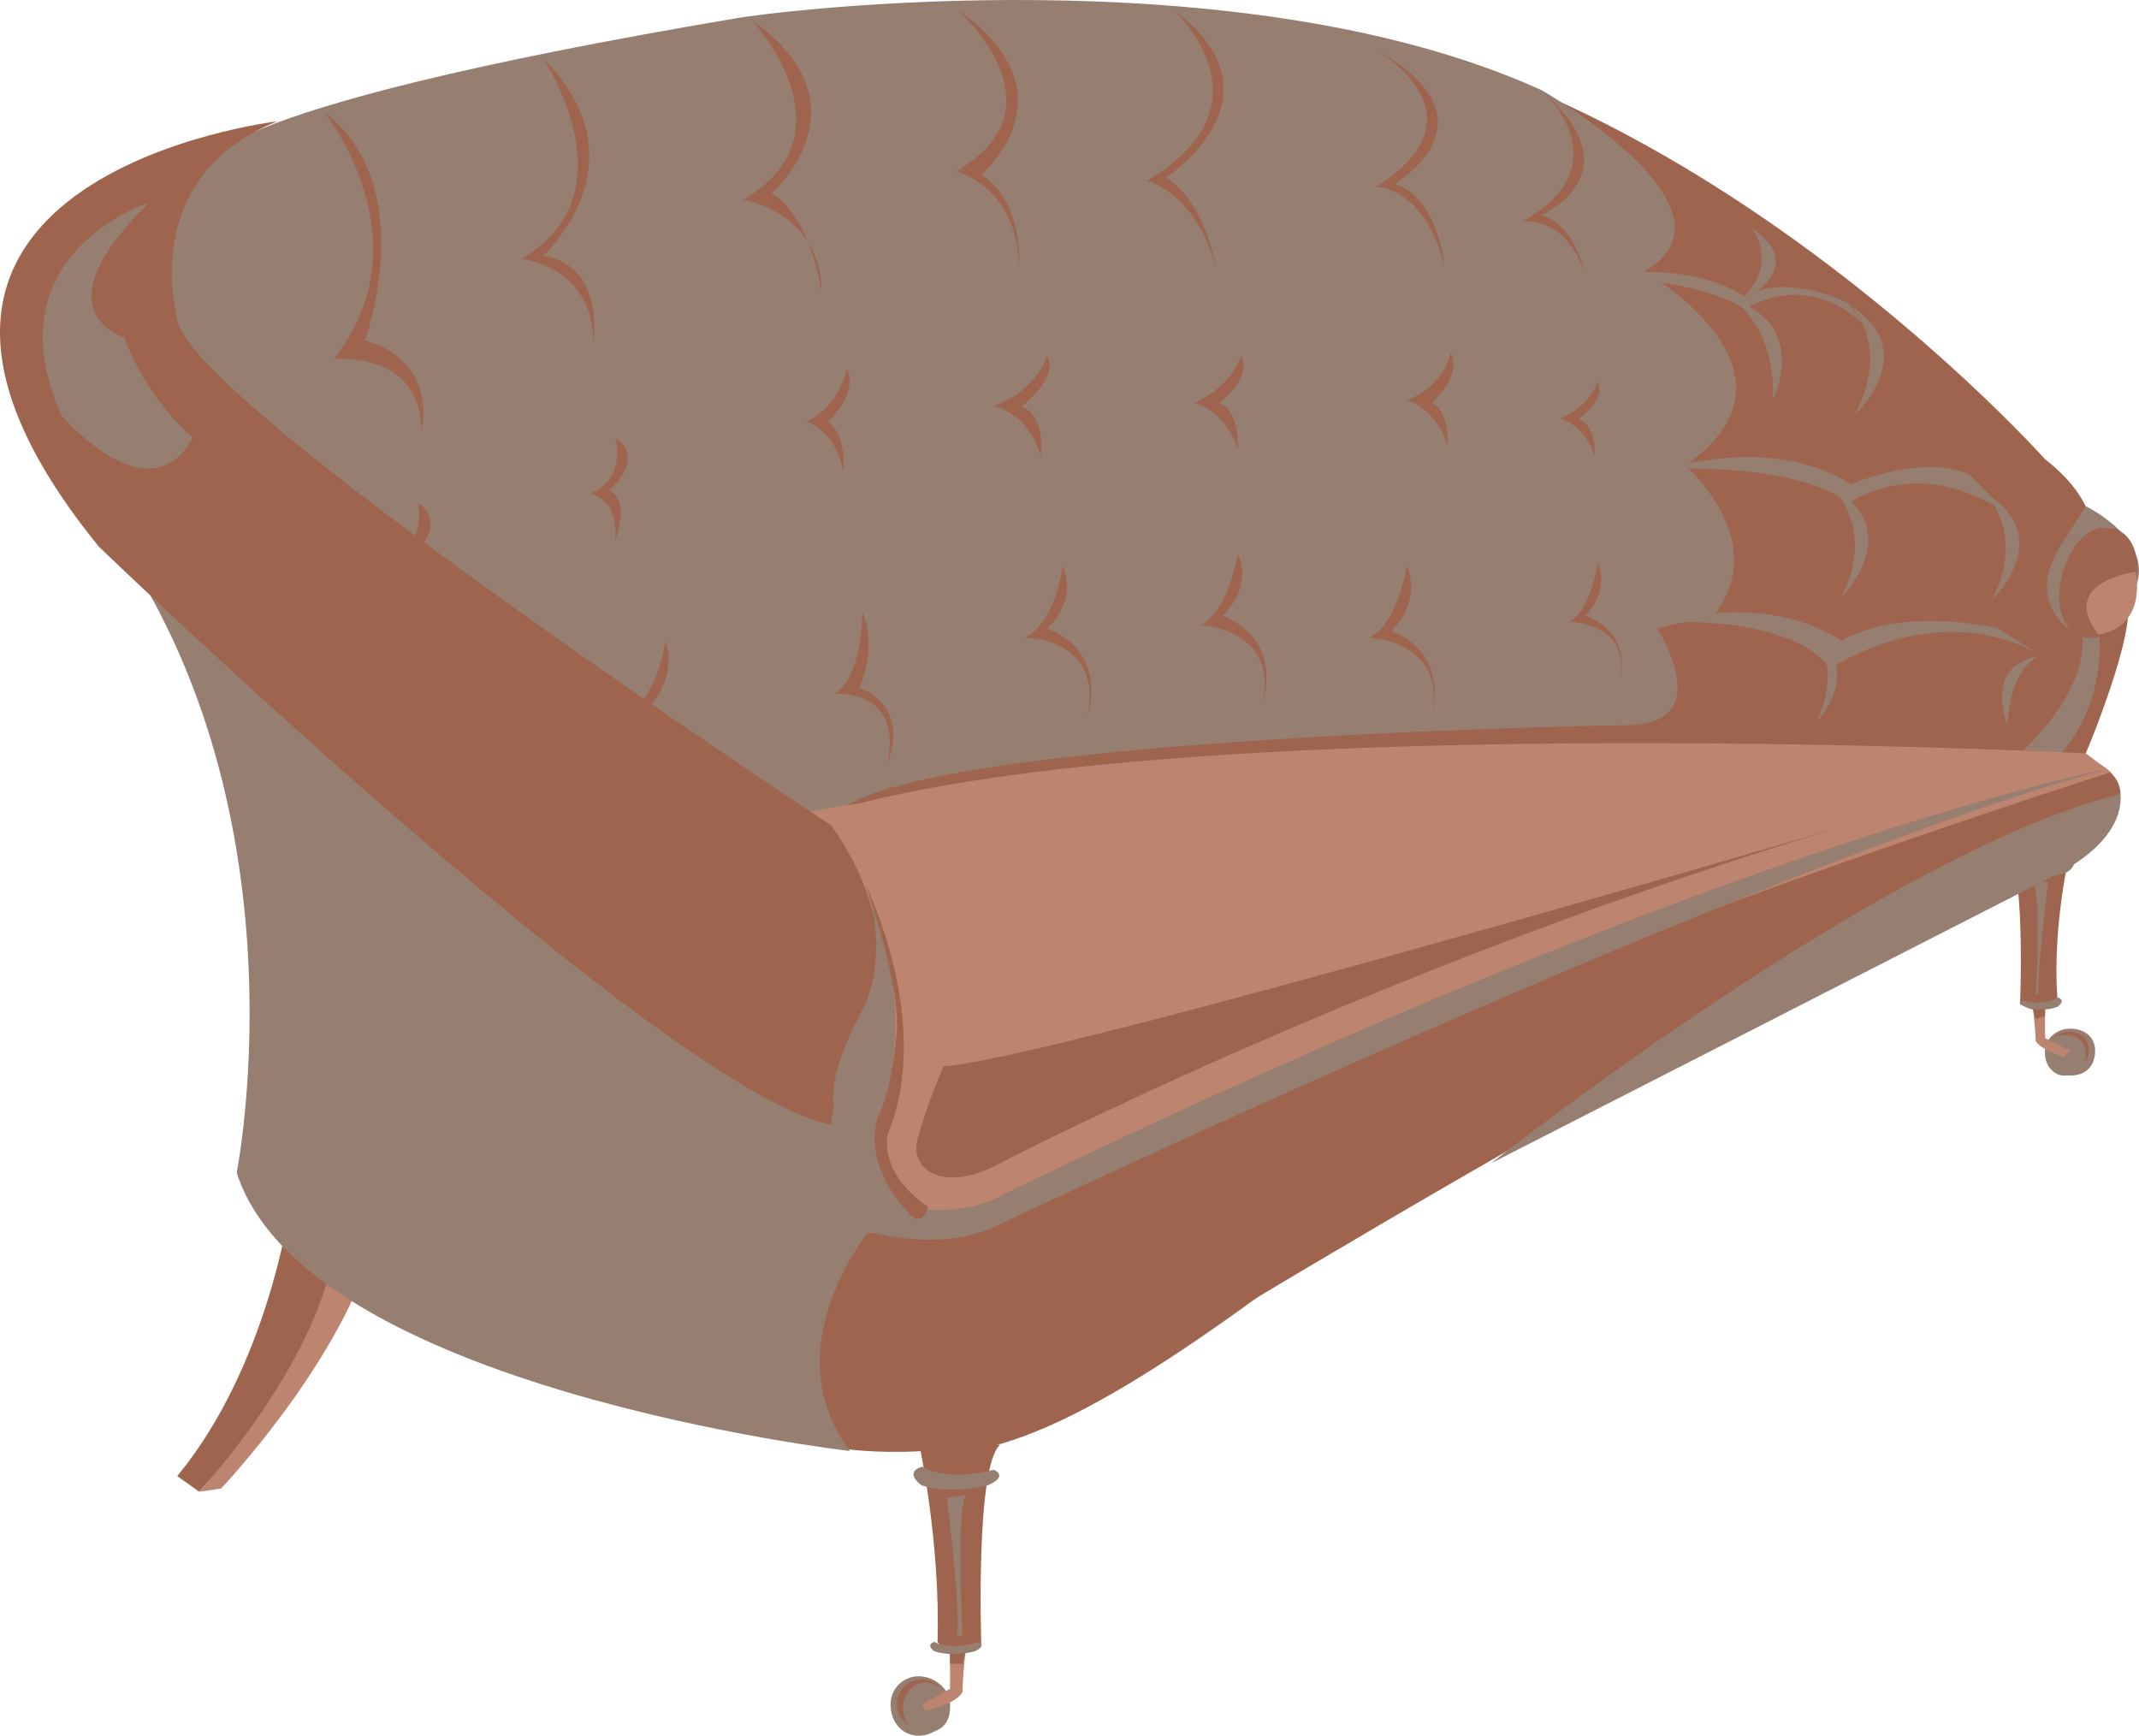
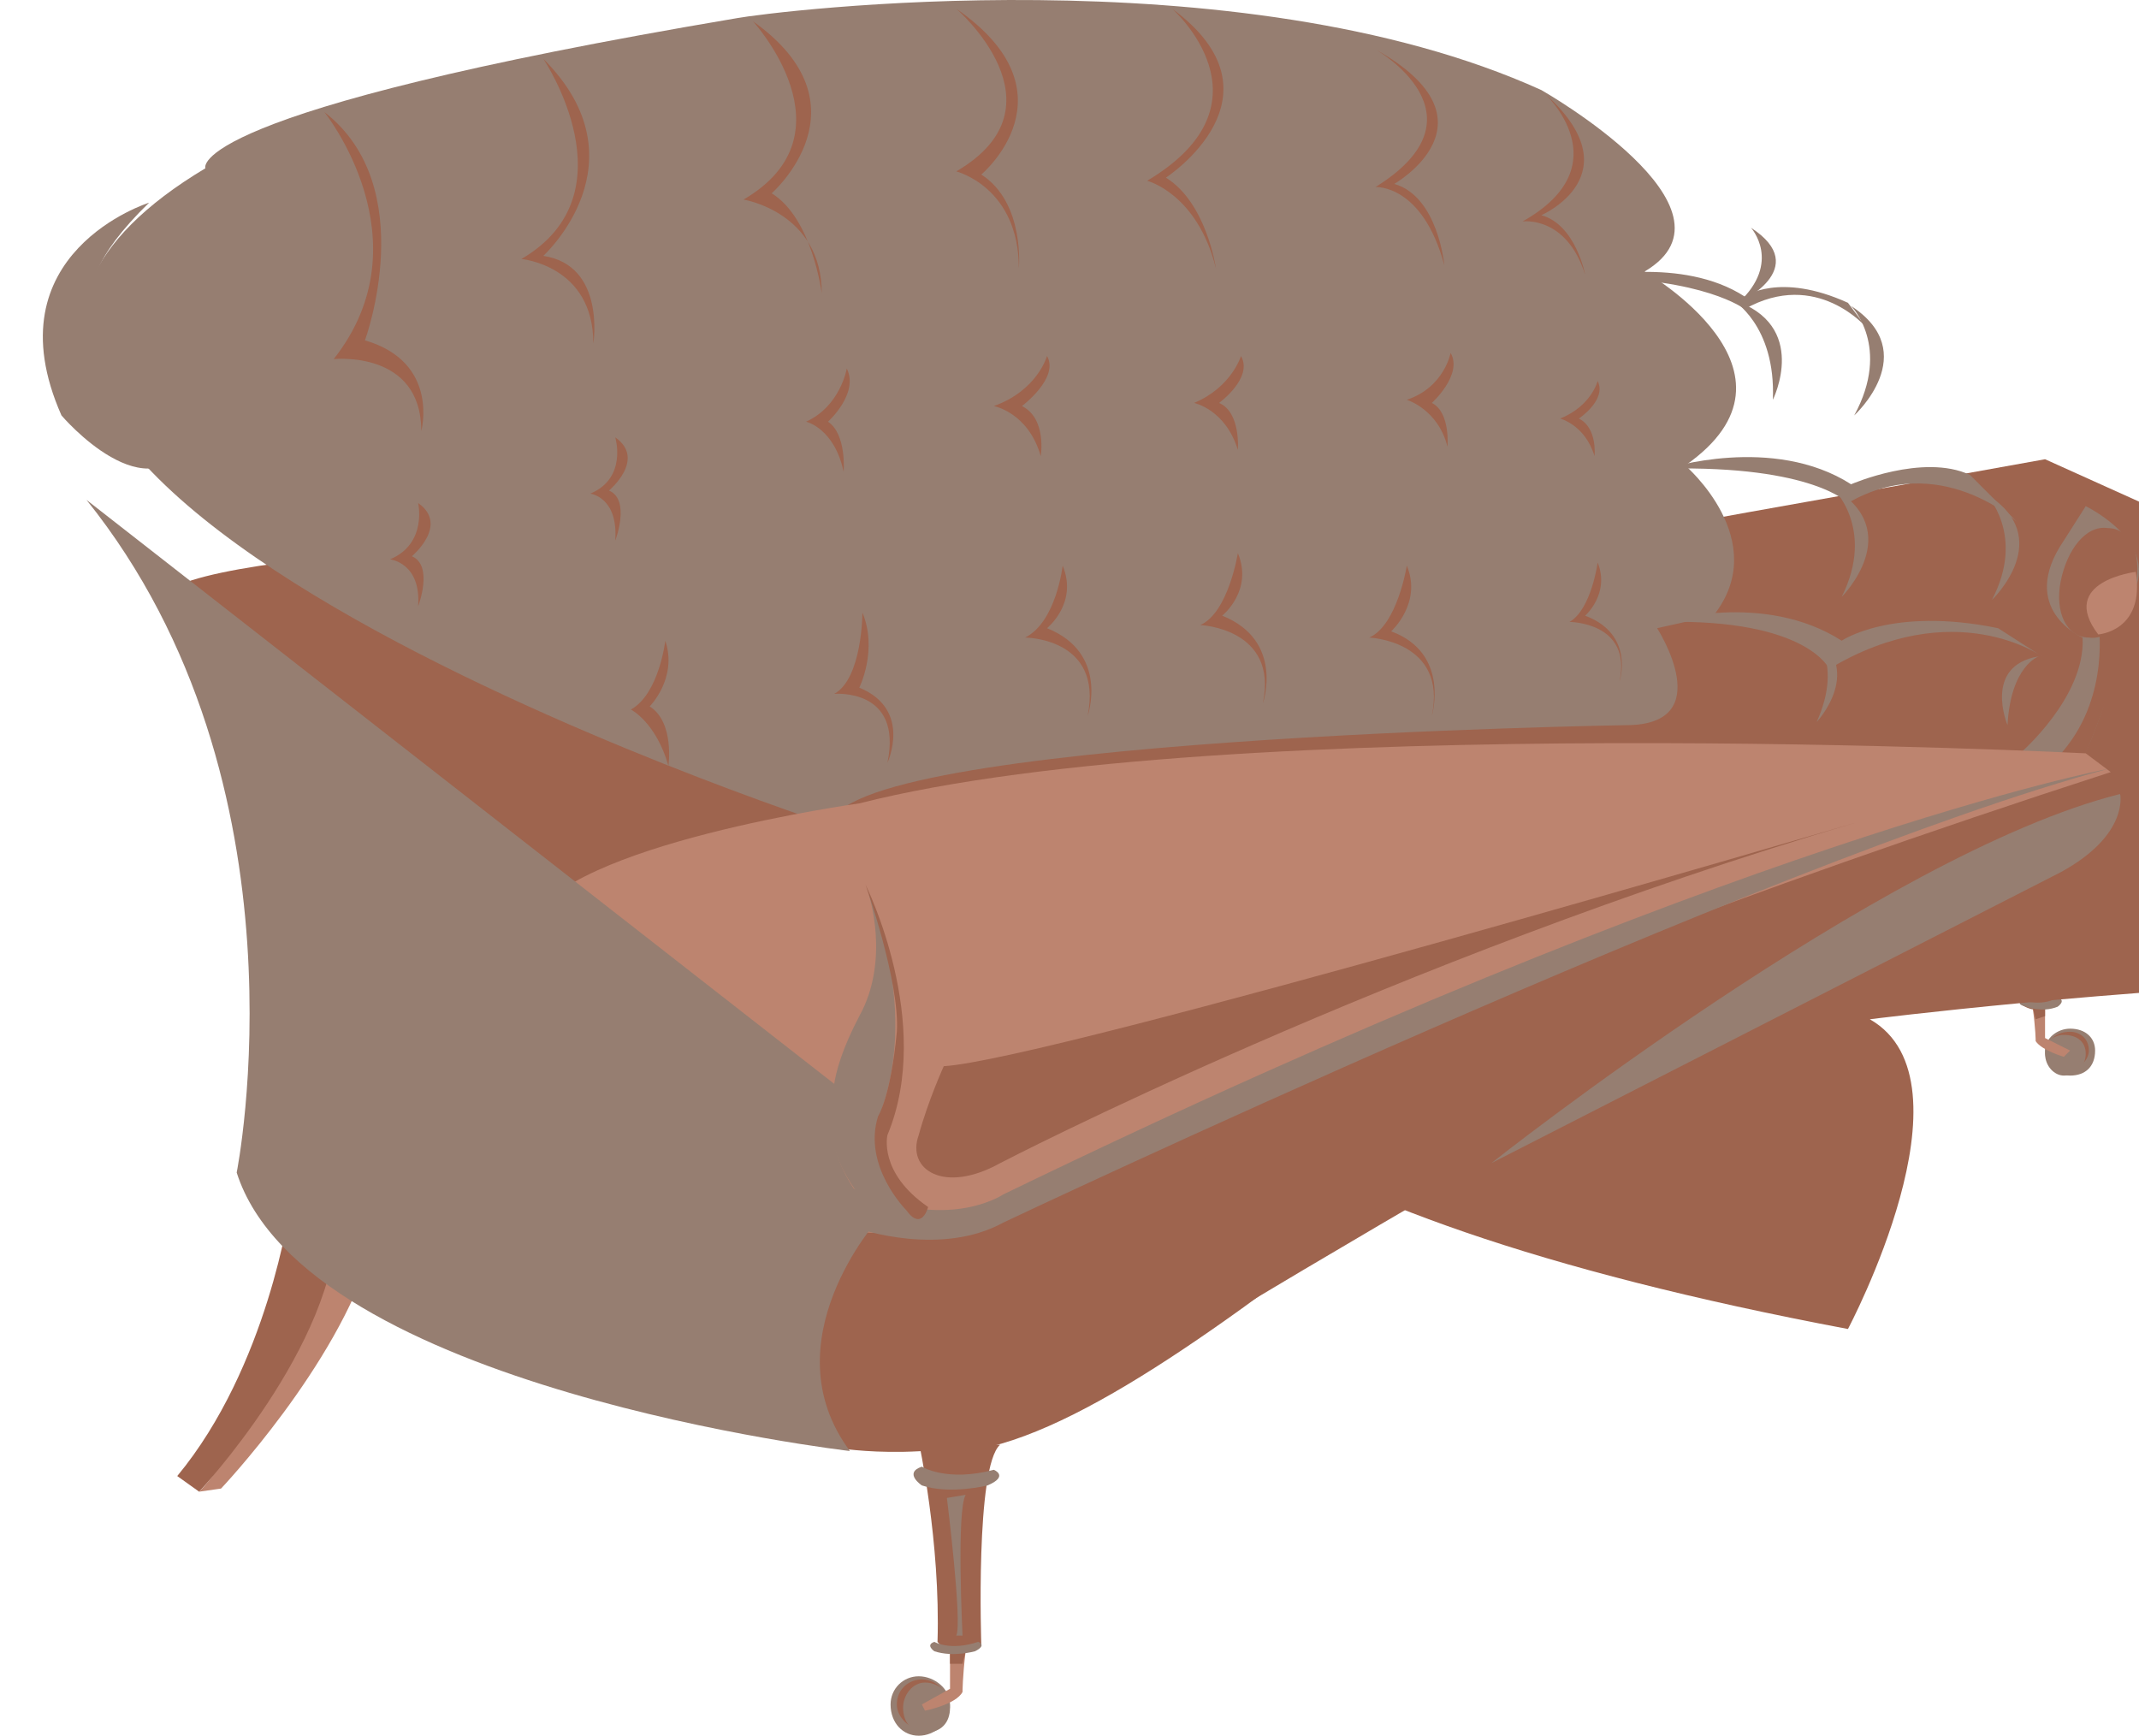
<svg xmlns="http://www.w3.org/2000/svg" width="512.758" height="416.088">
  <path fill="#967e71" fill-rule="evenodd" d="M220.238 416.088c3.75 0 7.5-3 7.5-7.5 0-3.75-3.75-6.75-7.5-6.75s-6.75 3-6.75 6.75c0 4.5 3 7.5 6.75 7.5" />
  <path fill="#9e644e" fill-rule="evenodd" d="M220.238 345.588s5.25 24 4.5 48c0 0 3.75 5.25 10.5.75 0 0-1.5-42.75 4.5-48l-19.5-.75" />
  <path fill="#967e71" fill-rule="evenodd" d="M220.988 351.588s6 3.75 17.25.75c0 0 3.75 1.5-1.5 3.75 0 0-9 2.25-15.75 0 0 0-4.5-3 0-4.5" />
  <path fill="#9e644e" fill-rule="evenodd" d="M220.988 414.588c3 0 6-3 6-6 0-3.75-3-6-6-6s-6 2.25-6 6c0 3 3 6 6 6" />
  <path fill="#967e71" fill-rule="evenodd" d="M221.738 415.338c3.75 0 6-2.25 6-6 0-3-2.25-6-6-6-3 0-5.25 3-5.25 6 0 3.75 2.25 6 5.25 6" />
  <path fill="#bd846f" fill-rule="evenodd" d="M227.738 395.838v9l-6.75 3.75.75 1.5s7.5-1.5 9-4.5c0 0 0-3.75.75-9.75h-3.75" />
  <path fill="#9e644e" fill-rule="evenodd" d="M227.738 395.838v3h3l.75-3h-3.75" />
  <path fill="#967e71" fill-rule="evenodd" d="M223.988 393.588s3.75 2.25 10.5 0c0 0 2.25.75-.75 2.25 0 0-5.25 1.5-9.75 0 0 0-2.25-1.5 0-2.25m3-34.5s3.75 30 2.25 33h1.5s-1.5-30 .75-33.75l-4.5.75m269.25-101.25c-3 0-6-2.25-6-6 0-3 3-5.25 6-5.25 3.75 0 6 2.25 6 5.25 0 3.75-2.25 6-6 6" />
  <path fill="#9e644e" fill-rule="evenodd" d="M496.988 200.838s-5.25 19.5-3.75 39c0 0-3.75 4.5-9 .75 0 0 1.5-34.5-3.75-39l16.5-.75" />
  <path fill="#967e71" fill-rule="evenodd" d="M495.488 205.338s-4.5 3.75-13.5.75c0 0-3 1.5.75 3 0 0 7.5 2.25 12.75 0 0 0 3.75-2.25 0-3.75" />
  <path fill="#9e644e" fill-rule="evenodd" d="M496.238 256.338c-3 0-5.25-2.25-5.25-4.5 0-3 2.25-4.5 5.25-4.5 2.25 0 4.5 1.5 4.5 4.5 0 2.25-2.25 4.5-4.5 4.5" />
  <path fill="#967e71" fill-rule="evenodd" d="M494.738 257.838c-2.25 0-4.5-2.25-4.5-5.25s2.25-4.5 4.5-4.5c3 0 5.25 1.5 5.25 4.5s-2.25 5.25-5.25 5.25" />
  <path fill="#bd846f" fill-rule="evenodd" d="M490.238 241.338v7.5l6 3-1.5 1.5s-5.25-1.5-6.75-3.75c0 0 0-3-.75-8.25h3" />
  <path fill="#9e644e" fill-rule="evenodd" d="M490.238 241.338v2.25l-2.25.75-.75-3h3" />
  <path fill="#967e71" fill-rule="evenodd" d="M493.238 239.088s-3 2.25-8.25.75c0 0-2.25.75.75 1.5 0 0 3.75 1.5 7.5 0 0 0 2.25-1.5 0-2.25m-2.25-27.75s-3 24.75-2.25 27h-.75s1.5-24-.75-27h3.75" />
  <path fill="#bd846f" fill-rule="evenodd" d="m47.738 357.588 5.25-.75s27.75-29.25 36-57l-9-6.75s-18.75 51-32.25 64.5" />
  <path fill="#9e644e" fill-rule="evenodd" d="M69.488 289.338s-5.25 38.25-27 64.5l5.25 3.75s33-35.25 33-65.25l-11.25-3m-30.75-146.25s58.5 52.5 29.25 123.75c0 0 56.25 63.75 132.75 80.25 0 0 25.5 4.5 51-6 0 0 183-113.25 240-131.25 0 0 35.25-21.75 3-30 0 0 25.5-37.5 8.25-46.5-16.5-8.25-450-13.5-464.25 9.75" />
-   <path fill="#9e644e" fill-rule="evenodd" d="M490.238 110.088s-111.75-125.25-229.5-103.5c-103.5 18.75-175.5 29.25-186.75 45 0 0-159 107.25 139.5 163.5 0 0 31.5-59.25 5.25-74.25 0 0 230.25-29.25 270.75 12 0 0 27.75-21.75.75-42.75" />
+   <path fill="#9e644e" fill-rule="evenodd" d="M490.238 110.088c-103.5 18.75-175.5 29.25-186.75 45 0 0-159 107.25 139.5 163.5 0 0 31.5-59.25 5.25-74.25 0 0 230.25-29.25 270.75 12 0 0 27.75-21.75.75-42.75" />
  <path fill="#967e71" fill-rule="evenodd" d="M499.988 121.338s20.25 9.75 9.75 23.25c0 0-1.5 19.5-12 40.5l-13.5-4.5s15.75-13.5 15-27.75c0 0-15.75-6.75-4.5-23.25l5.25-8.25m-323.25-117c8.25-1.5 120-15.75 192.75 17.25 0 0 50.25 28.5 24.75 43.5 0 0 42 24 9.75 46.5 0 0 21 18 6.75 36l-13.5 3s15 23.25-7.5 23.25c0 0-189 3-190.5 24 0 0-267.75-87-150-157.5 0 0-6-13.5 127.5-36" />
  <path fill="#9e644e" fill-rule="evenodd" d="M500.738 152.838c5.25.75 9.75-5.25 11.25-12.75s-1.5-13.5-6.75-13.5c-5.25-.75-9.75 5.25-11.25 12.75s1.5 13.5 6.75 13.5" />
  <path fill="#9e644e" fill-rule="evenodd" d="M502.988 149.088s3 17.25-8.25 30.75 5.25.75 5.25.75 12.75-30 9.75-37.5-6.75 6-6.75 6" />
  <path fill="#bd846f" fill-rule="evenodd" d="M511.988 137.088s-18.75 2.25-9 15c0 0 11.25-.75 9-15m-12 43.5s-205.5-10.5-294 12c0 0-70.5 9.75-78.75 28.5 0 0 2.25 58.5 18 64.5 0 0 54 15 88.5 8.25 0 0 91.5-50.25 272.25-108.75l-6-4.5" />
  <path fill="#967e71" fill-rule="evenodd" d="M202.238 261.588s-9.75 11.25 8.25 30.75c0 0-26.25 29.25-6.75 55.5 0 0-130.5-15-147-66.75 0 0 18.75-93-36-161.25l181.5 141.75" />
  <path fill="#967e71" fill-rule="evenodd" d="M205.988 294.588s19.5 6.75 34.5-1.5c0 0 183.75-87 264.75-108.75 0 0-88.5 16.5-264.75 102 0 0-16.5 11.25-42.75-5.25l8.25 13.5" />
  <path fill="#9e644e" fill-rule="evenodd" d="M309.488 268.338c-48.75 21-79.5 42-90 40.5 0 0-29.25 26.25-3 37.5 42 17.25 141-89.25 217.5-131.25 0 0-78.75 33-124.5 53.25" />
  <path fill="#967e71" fill-rule="evenodd" d="M357.488 278.838s93.75-74.25 150.75-88.5c0 0 2.25 9.75-14.25 18.75l-136.5 69.75m62.25-224.25s7.5 8.25-3 18c0 0 18-8.25 3-18m24 18.75s9.75 9.75.75 26.25c0 0 16.5-15-.75-26.25" />
  <path fill="#967e71" fill-rule="evenodd" d="M415.238 71.838s10.5 6 9.75 24c0 0 9-18-9.75-24m24 45s10.5 9.75 2.25 26.25c0 0 15.75-15.75-2.25-26.25m36.75 1.5s9.75 9.75 1.5 25.5c0 0 15.75-15-1.5-25.5m-42 33s8.25 6.75 1.5 21.75c0 0 12-12.75-1.5-21.75m54.75 6s-6.75 2.25-7.5 16.5c0 0-6-14.25 7.5-16.5" />
  <path fill="#967e71" fill-rule="evenodd" d="M399.488 112.338s25.5-8.25 44.25 3.75c0 0 17.25-7.5 28.5-2.25l11.25 11.25s-18.75-17.25-40.5-4.5c0 0-8.25-9-43.5-8.25m-18.75-45.75s22.5-5.25 37.5 4.5c0 0 8.25-6 24.75 1.5l4.5 6s-12-14.25-29.25-4.5c0 0-9.75-7.5-37.5-7.5m18 82.5s24-7.5 42.75 4.5c0 0 12-8.25 37.5-3l10.5 6.75s-21-15-51 3c0 0-5.25-12-39.75-11.25" />
  <path fill="#9e644e" fill-rule="evenodd" d="M370.238 22.338s18.75 17.25-5.25 30.75c0 0 10.5-1.5 15 12.75 0 0-2.25-12-10.5-14.25 0 0 22.5-9.75.75-29.25m-40.5-10.5s27.75 15.75 0 33c0 0 11.25-.75 16.5 18.75 0 0-1.5-16.5-12-19.5 0 0 26.25-15-4.5-32.25m-48.75-9.75s25.5 22.5-6 41.25c0 0 12 3 16.5 21 0 0-2.25-15.75-12-21.75 0 0 30-19.5 1.5-40.5m-51.75 0s27 23.25 0 39c0 0 15 3.75 15 23.25 0 0 1.5-15.75-9-22.5 0 0 23.25-19.5-6-39.75m-48.75 3s24.75 27-2.25 42.75c0 0 18.75 3 18.75 22.5 0 0-2.25-18-12-24 0 0 24-21-4.5-41.25m-50.25 9s21.75 32.25-5.25 48c0 0 17.25 1.5 17.25 20.25 0 0 3-18.75-12-21 0 0 24.75-22.5 0-47.25m-52.5 12.75s24.75 30.75 2.25 59.25c0 0 21-2.25 21 17.25 0 0 4.5-16.5-13.5-21.75 0 0 13.5-36.75-9.75-54.75m305.25 64.5s-1.5 6-9 9c0 0 6 1.5 8.25 9 0 0 .75-6.75-3.75-9 0 0 6.75-4.5 4.5-9m-35.25-6.75s-1.5 8.25-10.5 11.25c0 0 7.5 2.25 9.75 11.25 0 0 .75-8.25-3.75-10.5 0 0 7.5-6.75 4.5-12m-50.25.75s-2.25 7.5-11.25 11.25c0 0 7.5 1.5 10.5 11.25 0 0 .75-9-4.5-11.25 0 0 8.25-6 5.25-11.25m-46.5 0s-2.25 8.25-12.75 12c0 0 8.25 1.5 11.25 12 0 0 1.5-9-4.5-12 0 0 9-6.75 6-12m-48 3s-1.5 9-9.75 12.75c0 0 6.75 1.5 9 12 0 0 .75-9-3.75-12 0 0 7.5-6.75 4.5-12.75m-55.5 16.5s3 9.75-6 13.5c0 0 6.75.75 6 11.25 0 0 3.75-9.75-1.5-12 0 0 9-7.5 1.5-12.75m-47.25 15.75s2.25 9.75-6.75 13.5c0 0 7.5.75 6.75 11.25 0 0 3.75-9.75-1.5-12 0 0 9-7.5 1.5-12.75m106.5 26.25s0 15.75-6.75 19.5c0 0 16.5-1.5 12.75 16.5 0 0 6-12.75-6.75-18 0 0 4.5-9 .75-18m48-11.25s-1.5 13.5-9 17.25c0 0 18.75 0 15 18.75 0 0 5.25-15-9.75-21 0 0 7.5-6 3.75-15m42-3s-2.25 14.25-9 17.25c0 0 18.75.75 15 18.75 0 0 5.25-15-9.75-21 0 0 7.5-6 3.75-15m40.5 3s-2.25 14.25-9 17.25c0 0 18.75.75 15 18.75 0 0 4.5-15-9.75-20.25 0 0 7.5-6.75 3.75-15.75m45.75-.75s-1.5 11.25-6.75 14.25c0 0 15 0 12 14.25 0 0 3.75-11.25-8.25-15.75 0 0 6-5.25 3-12.75m-223.5 18.75s-1.5 12.75-8.25 16.5c0 0 6 3 9 13.5 0 0 1.5-10.5-4.5-14.25 0 0 6.75-6.75 3.75-15.75" />
-   <path fill="#9e644e" fill-rule="evenodd" d="M66.488 29.088s-114.75 13.5-42.75 102c0 0 139.5 134.25 177 138.75 0 0 24.75-35.25-1.5-72 0 0-155.25-102-156.75-121.5 0 0-9.75-33.75 24-47.25" />
  <path fill="#967e71" fill-rule="evenodd" d="M35.738 48.588s-38.25 12-21 51c0 0 21 24.75 31.5 5.25 0 0-10.5-8.25-16.5-24 0 0-21-6 6-32.25m172.5 165.75s12.75 27.75 2.25 54c0 0-3 12 9.75 20.25 0 0-6.75 6.75-11.25 1.5 0 0-12.75-12.75-9-24.75 0 0-2.25-6 6-21.75 7.5-13.5 2.25-29.25 2.25-29.25" />
  <path fill="#9e644e" fill-rule="evenodd" d="M207.488 212.088s16.5 33 5.25 60c0 0-2.25 9 9.75 17.25 0 0-1.5 6-5.25.75 0 0-10.5-10.5-6.75-22.5 0 0 3-4.5 4.5-20.25.75-12-7.5-35.25-7.5-35.25" />
  <path fill="#9e644e" fill-rule="evenodd" d="M226.238 255.588s-3.75 8.25-6 16.5c-3 8.25 6 14.25 19.5 6.75 0 0 93.75-48.75 205.5-81.75 0 0-193.5 57-219 58.5" />
</svg>